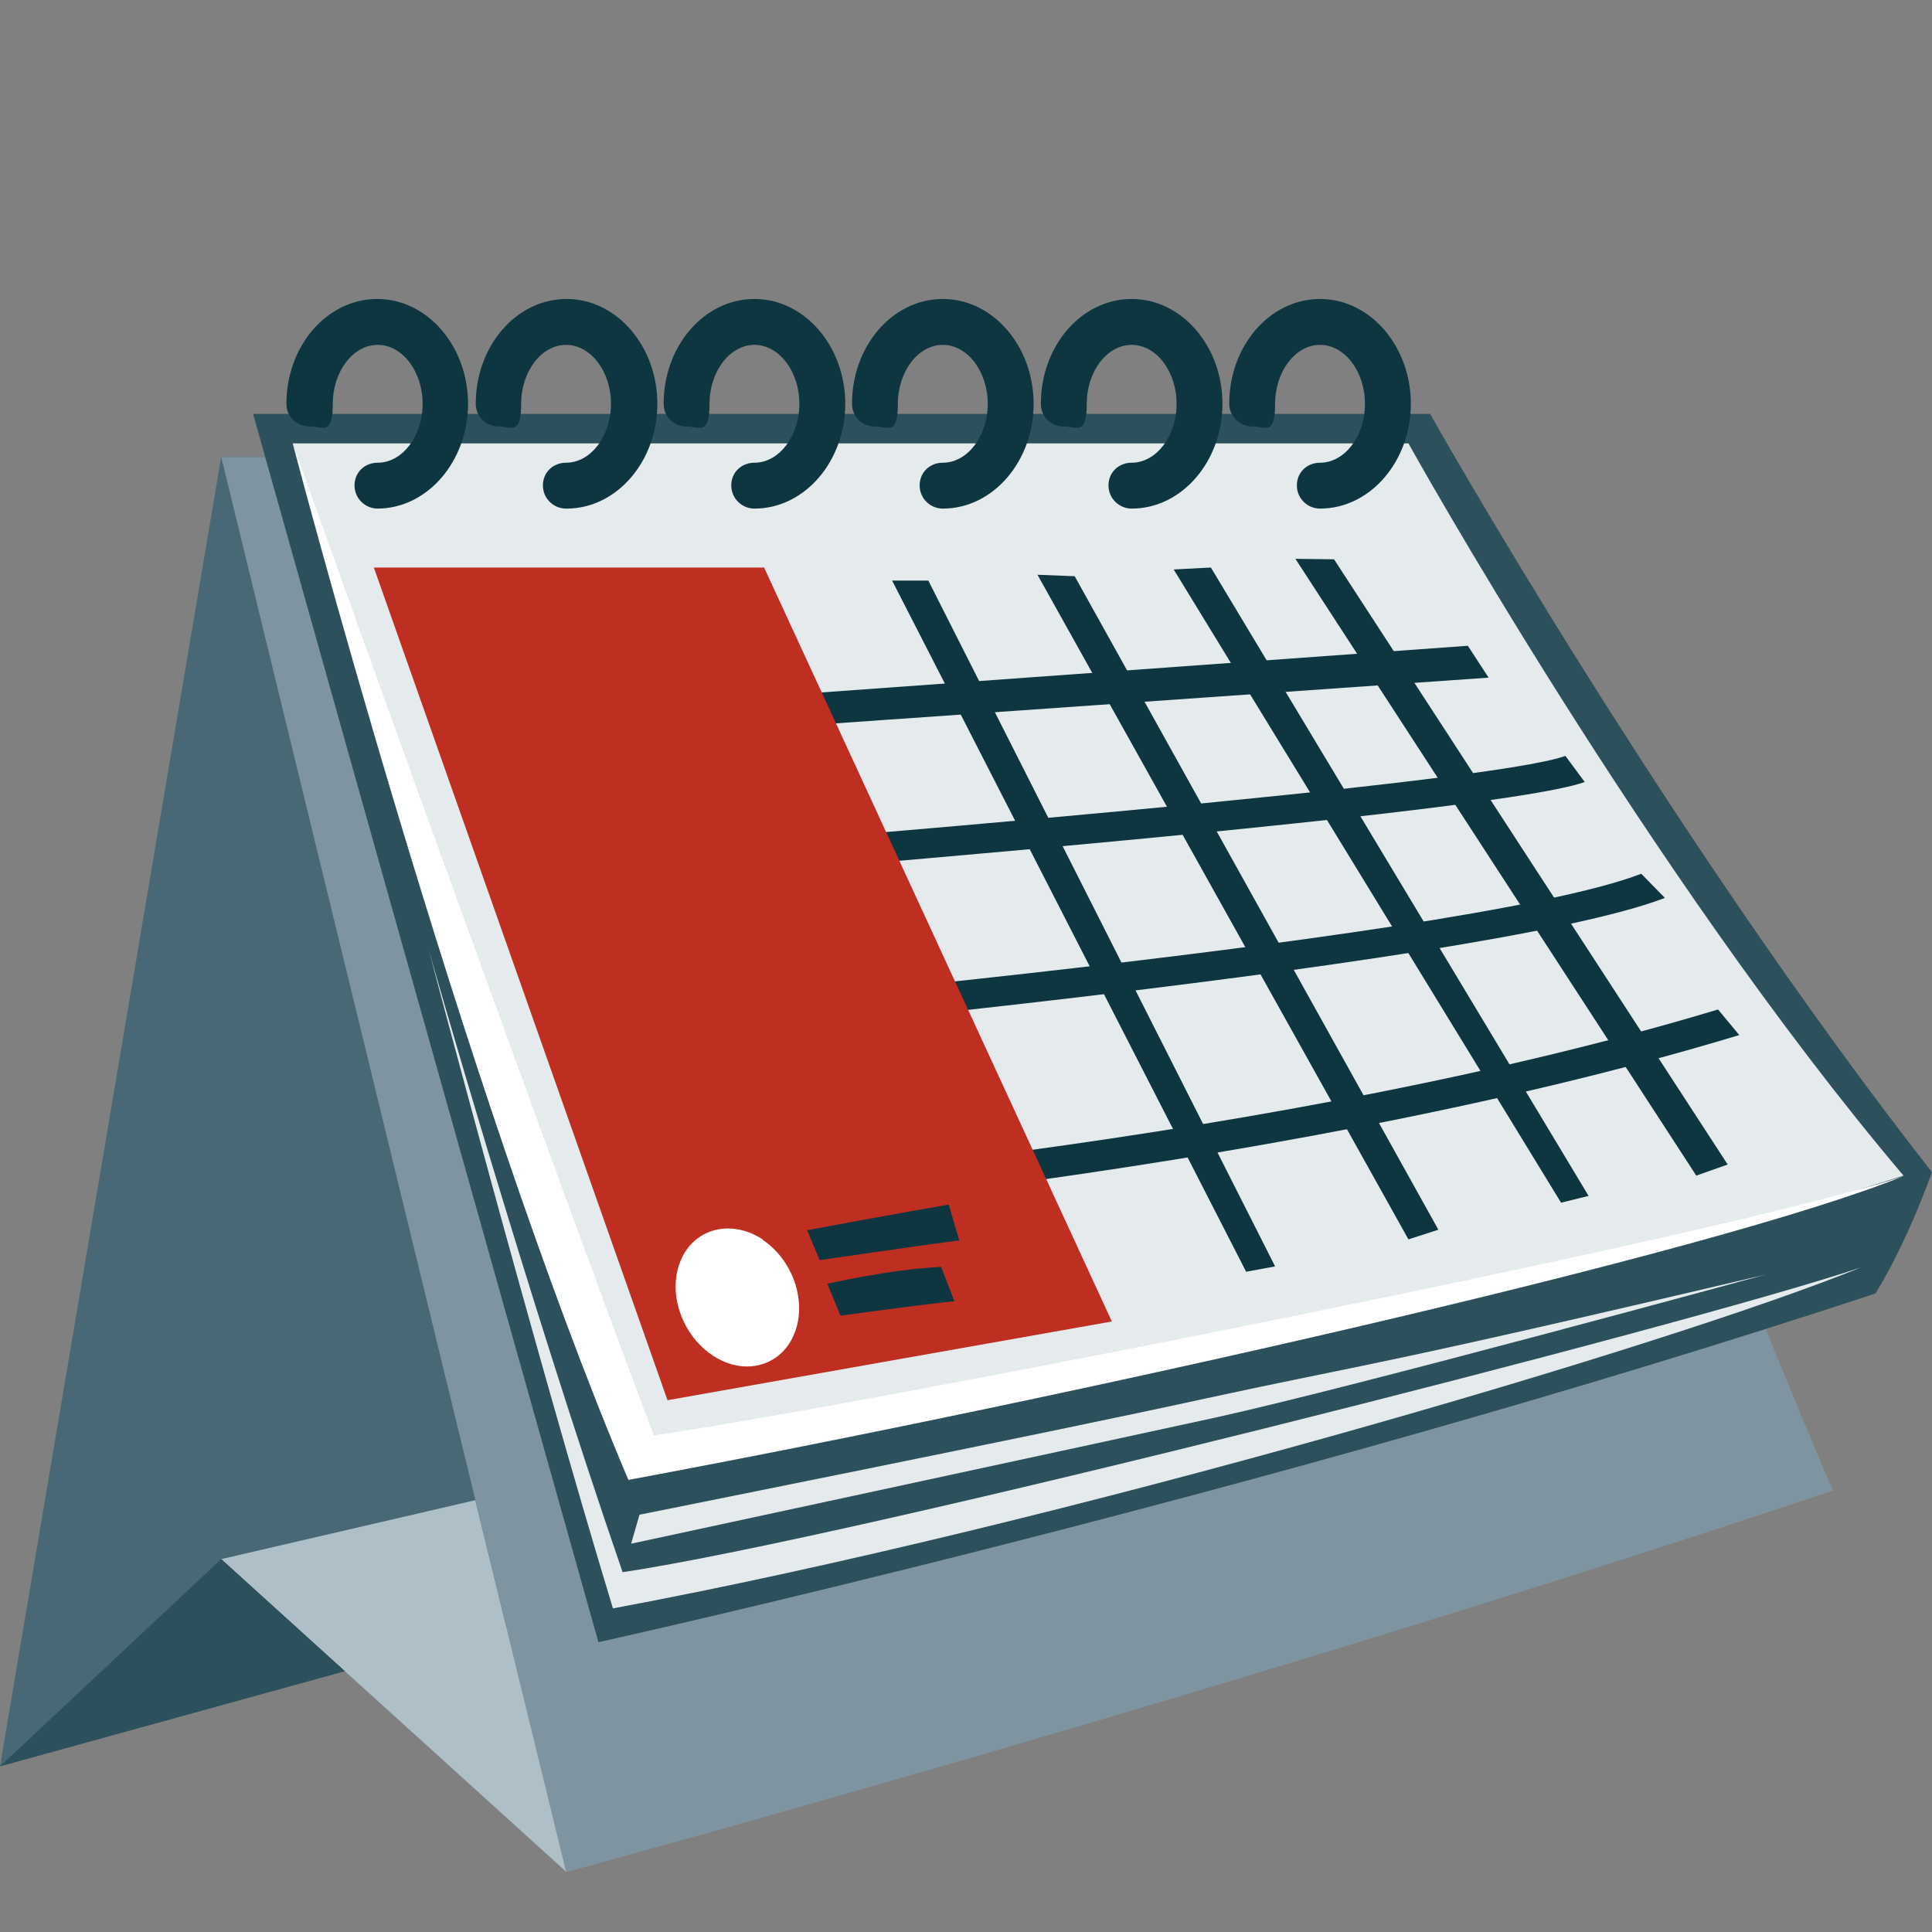
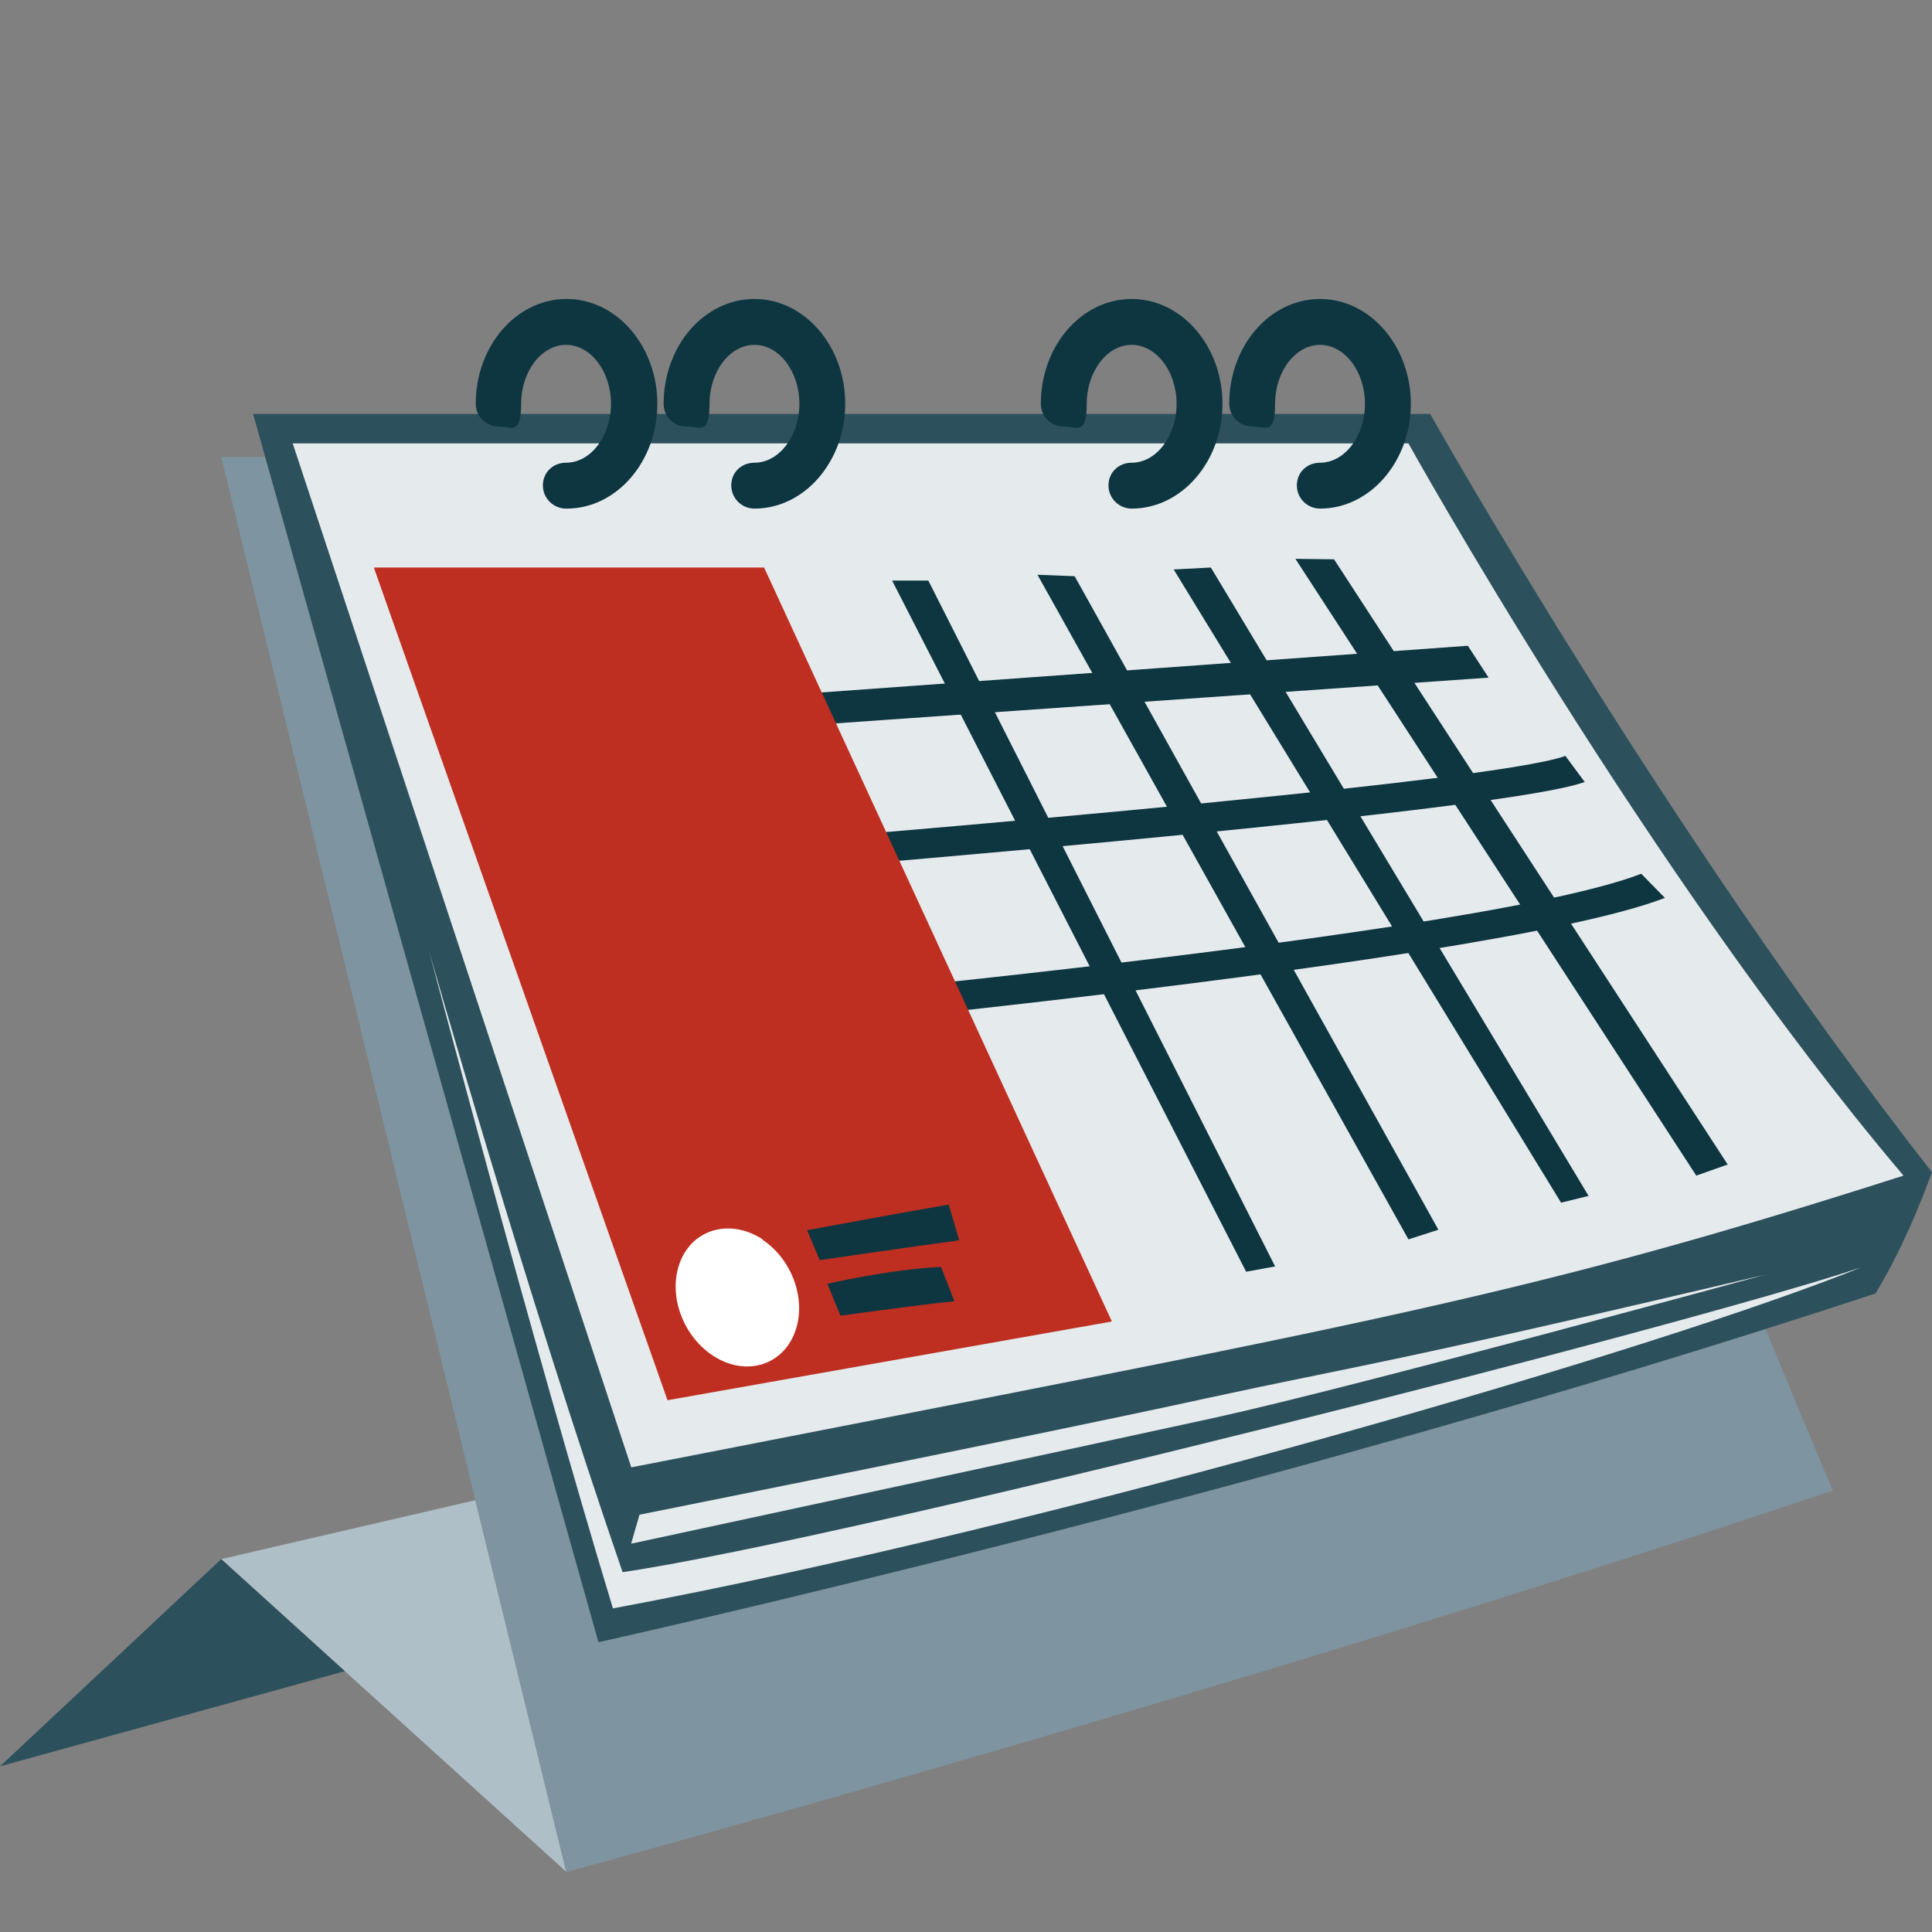
<svg xmlns="http://www.w3.org/2000/svg" id="Ebene_1" data-name="Ebene 1" version="1.1" viewBox="0 0 400 400">
  <rect x="0" y="0" width="400" height="400" fill="#808080" stroke="none" />
  <defs>
    <style>
      .cls-1 {
        fill: #2d515c;
      }

      .cls-1, .cls-2, .cls-3, .cls-4, .cls-5, .cls-6, .cls-7, .cls-8 {
        stroke-width: 0px;
      }

      .cls-2 {
        fill: #476874;
      }

      .cls-3 {
        fill: #0e3641;
      }

      .cls-4 {
        fill: #e5eaed;
      }

      .cls-5 {
        fill: #be2f21;
      }

      .cls-6 {
        fill: #afbfc8;
      }

      .cls-7 {
        fill: #7e94a0;
      }

      .cls-8 {
        fill: #fff;
      }
    </style>
  </defs>
-   <polygon class="cls-2" points="0 365.7 45.8 94.6 293.2 94.6 278.1 288.9 0 365.7" />
  <path class="cls-7" d="M45.8,94.6h247.4s69.4,175.2,86.3,214c-124.7,41.8-262.3,79-262.3,79L45.8,94.6Z" />
  <path class="cls-1" d="M52.4,85.7h243.7s48.2,85.8,103.9,157c-2.5,6.8-6.4,16.4-11.7,25.1-126.6,41.8-264.4,72.2-264.4,72.2L52.4,85.7Z" />
  <polygon class="cls-6" points="117.2 387.5 45.8 322.8 98.4 310.6 117.2 387.5" />
  <polygon class="cls-1" points="45.8 322.8 0 365.7 71.4 346 45.8 322.8" />
  <path class="cls-4" d="M60.6,91.8h231s49.4,88.9,102.5,151.6c-77.6,24.8-107.3,29.9-263.4,60.4L60.6,91.8Z" />
-   <path class="cls-8" d="M135.3,297.1C106.1,219.1,60.6,91.8,60.6,91.8c0,0,34.6,132.2,69.5,214.6,91.8-17.1,224.5-46.9,264-62.9-34.9,11.8-211.3,46.7-258.8,53.7Z" />
  <path class="cls-4" d="M128.9,325.5c-20-58-40.1-128.7-40.1-128.7,0,0,21.4,81.2,38.1,136.2,91.8-17.1,218.9-54.5,258.4-70.6-34.9,11.8-209,56.1-256.4,63.1Z" />
  <path class="cls-4" d="M130.7,319.6s94.3-20.3,120.9-26.1c28.3-6.2,113.9-29.6,113.9-29.6-82.3,19.4-82.5,18.4-115.7,25.6-33.3,7.3-117.4,24.1-117.4,24.1l-1.7,5.9Z" />
  <path class="cls-3" d="M273.3,105.3c-2.6,0-4.8-2.1-4.8-4.8s2.1-4.7,4.8-4.7c5.1,0,9.3-5.5,9.3-12.2s-4.2-12.2-9.3-12.2-9.3,5.5-9.3,12.2-2.1,4.7-4.7,4.7-4.8-2.1-4.8-4.7c0-12,8.4-21.7,18.8-21.7s18.8,9.8,18.8,21.7-8.4,21.7-18.8,21.7Z" />
  <path class="cls-3" d="M234.3,105.3c-2.6,0-4.8-2.1-4.8-4.8s2.1-4.7,4.8-4.7c5.1,0,9.3-5.5,9.3-12.2s-4.2-12.2-9.3-12.2-9.3,5.5-9.3,12.2-2.1,4.7-4.8,4.7-4.7-2.1-4.7-4.7c0-12,8.4-21.7,18.8-21.7s18.8,9.8,18.8,21.7-8.4,21.7-18.8,21.7Z" />
-   <path class="cls-3" d="M195.2,105.3c-2.6,0-4.8-2.1-4.8-4.8s2.1-4.7,4.8-4.7c5.1,0,9.3-5.5,9.3-12.2s-4.2-12.2-9.3-12.2-9.3,5.5-9.3,12.2-2.1,4.7-4.8,4.7-4.7-2.1-4.7-4.7c0-12,8.4-21.7,18.8-21.7s18.8,9.8,18.8,21.7-8.4,21.7-18.8,21.7Z" />
  <path class="cls-3" d="M156.2,105.3c-2.6,0-4.8-2.1-4.8-4.8s2.1-4.7,4.8-4.7c5.1,0,9.3-5.5,9.3-12.2s-4.2-12.2-9.3-12.2-9.3,5.5-9.3,12.2-2.1,4.7-4.8,4.7-4.7-2.1-4.7-4.7c0-12,8.4-21.7,18.8-21.7s18.8,9.8,18.8,21.7-8.4,21.7-18.8,21.7Z" />
  <path class="cls-3" d="M117.2,105.3c-2.6,0-4.8-2.1-4.8-4.8s2.1-4.7,4.8-4.7c5.1,0,9.3-5.5,9.3-12.2s-4.2-12.2-9.3-12.2-9.3,5.5-9.3,12.2-2.1,4.7-4.7,4.7-4.7-2.1-4.7-4.7c0-12,8.4-21.7,18.8-21.7s18.8,9.8,18.8,21.7-8.4,21.7-18.8,21.7Z" />
-   <path class="cls-3" d="M78.2,105.3c-2.6,0-4.8-2.1-4.8-4.8s2.1-4.7,4.8-4.7c5.1,0,9.3-5.5,9.3-12.2s-4.2-12.2-9.3-12.2-9.3,5.5-9.3,12.2-2.1,4.7-4.8,4.7-4.8-2.1-4.8-4.7c0-12,8.4-21.7,18.8-21.7s18.8,9.8,18.8,21.7-8.4,21.7-18.8,21.7Z" />
  <g>
    <polygon class="cls-3" points="181.1 281.9 117.7 122.7 124.7 122.1 187 279.5 181.1 281.9" />
    <polygon class="cls-3" points="221.5 273.1 152.4 121.4 159.5 120.9 227.3 270.5 221.5 273.1" />
    <polygon class="cls-3" points="258 263.3 184.7 120.2 192.2 120.2 264 262.2 258 263.3" />
    <polygon class="cls-3" points="291.6 256.6 214.8 119 222.5 119.3 297.8 254.6 291.6 256.6" />
    <polygon class="cls-3" points="323.2 249 243 117.9 250.7 117.5 328.9 247.6 323.2 249" />
    <polygon class="cls-3" points="351.2 243.4 268.2 115.7 276.2 115.8 357.7 241.1 351.2 243.4" />
-     <path class="cls-3" d="M126.7,254.2l-3.2-6.6c1.4,0,133.5-8.8,232.2-38.6l4.4,5.3c-99.4,30.1-232.1,39.8-233.5,39.9Z" />
    <path class="cls-3" d="M113.6,217.8l-2.2-6.2c1.9-.2,191.2-16.3,228.4-30.7l4.9,5c-38,14.7-223.2,31.2-231.1,31.9Z" />
    <path class="cls-3" d="M103,185l-2.4-6c71.2-5.5,208-16.8,223.5-22.5l4,5.4c-20.1,7.4-216.7,22.5-225.1,23.1Z" />
    <polygon class="cls-3" points="93.9 155.3 90.6 149.1 303.9 133.7 308.2 140.3 93.9 155.3" />
  </g>
  <polygon class="cls-5" points="77.4 117.5 158.2 117.5 230.2 273.6 138.2 289.9 77.4 117.5" />
  <g>
    <g>
      <path class="cls-3" d="M196.4,249.4c-8.3,1.4-29.3,5.3-29.3,5.3l2.6,6.2s19.1-2.8,28.9-4.1l-2.2-7.5Z" />
      <path class="cls-3" d="M194.8,262.3c-10.7.5-23.5,3.5-23.5,3.5l2.7,6.6s15.1-2.1,23.6-3l-2.8-7.2Z" />
    </g>
    <path class="cls-8" d="M157.9,256.7c6.3,4.2,9.2,12.8,6.6,19.3-2.5,6.5-9.7,8.9-16.2,5.1-6.7-3.9-10.2-12.8-7.5-19.8,2.7-7,10.5-9,17.1-4.7Z" />
  </g>
</svg>